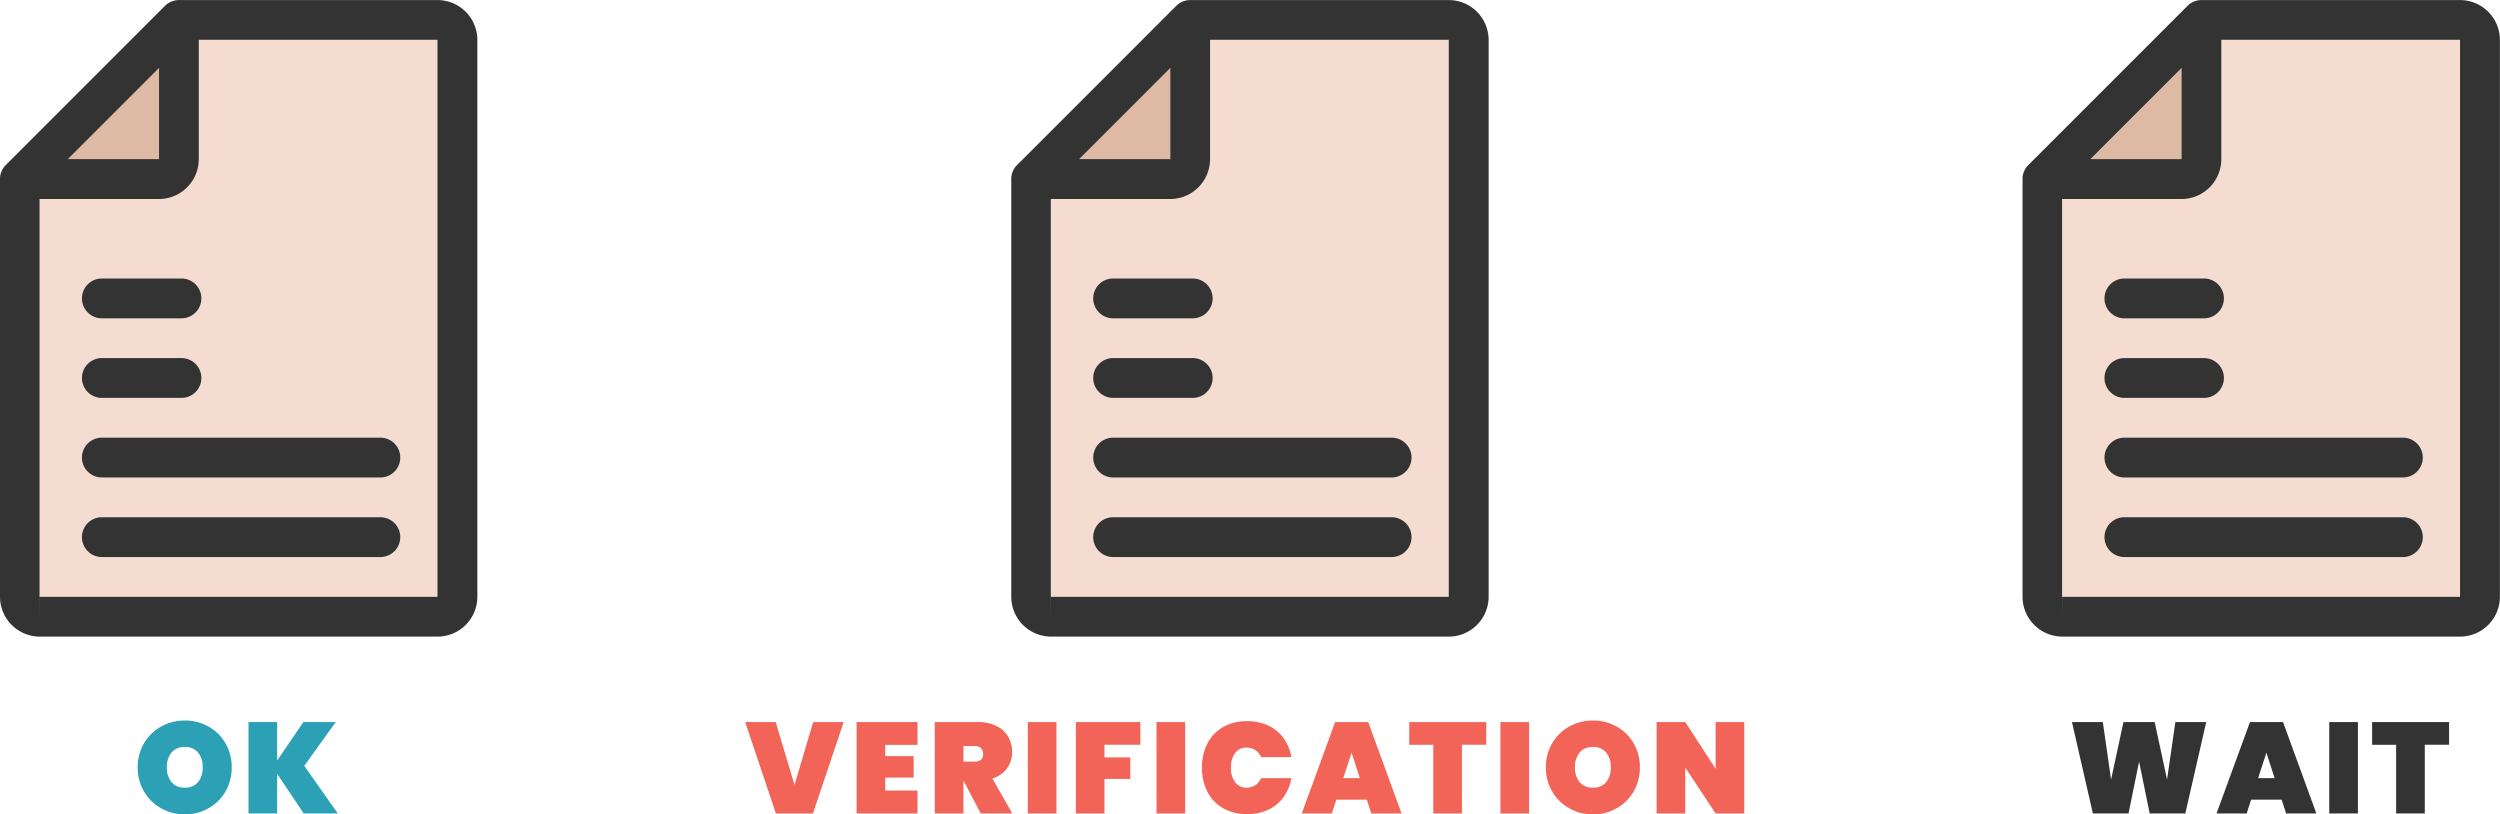
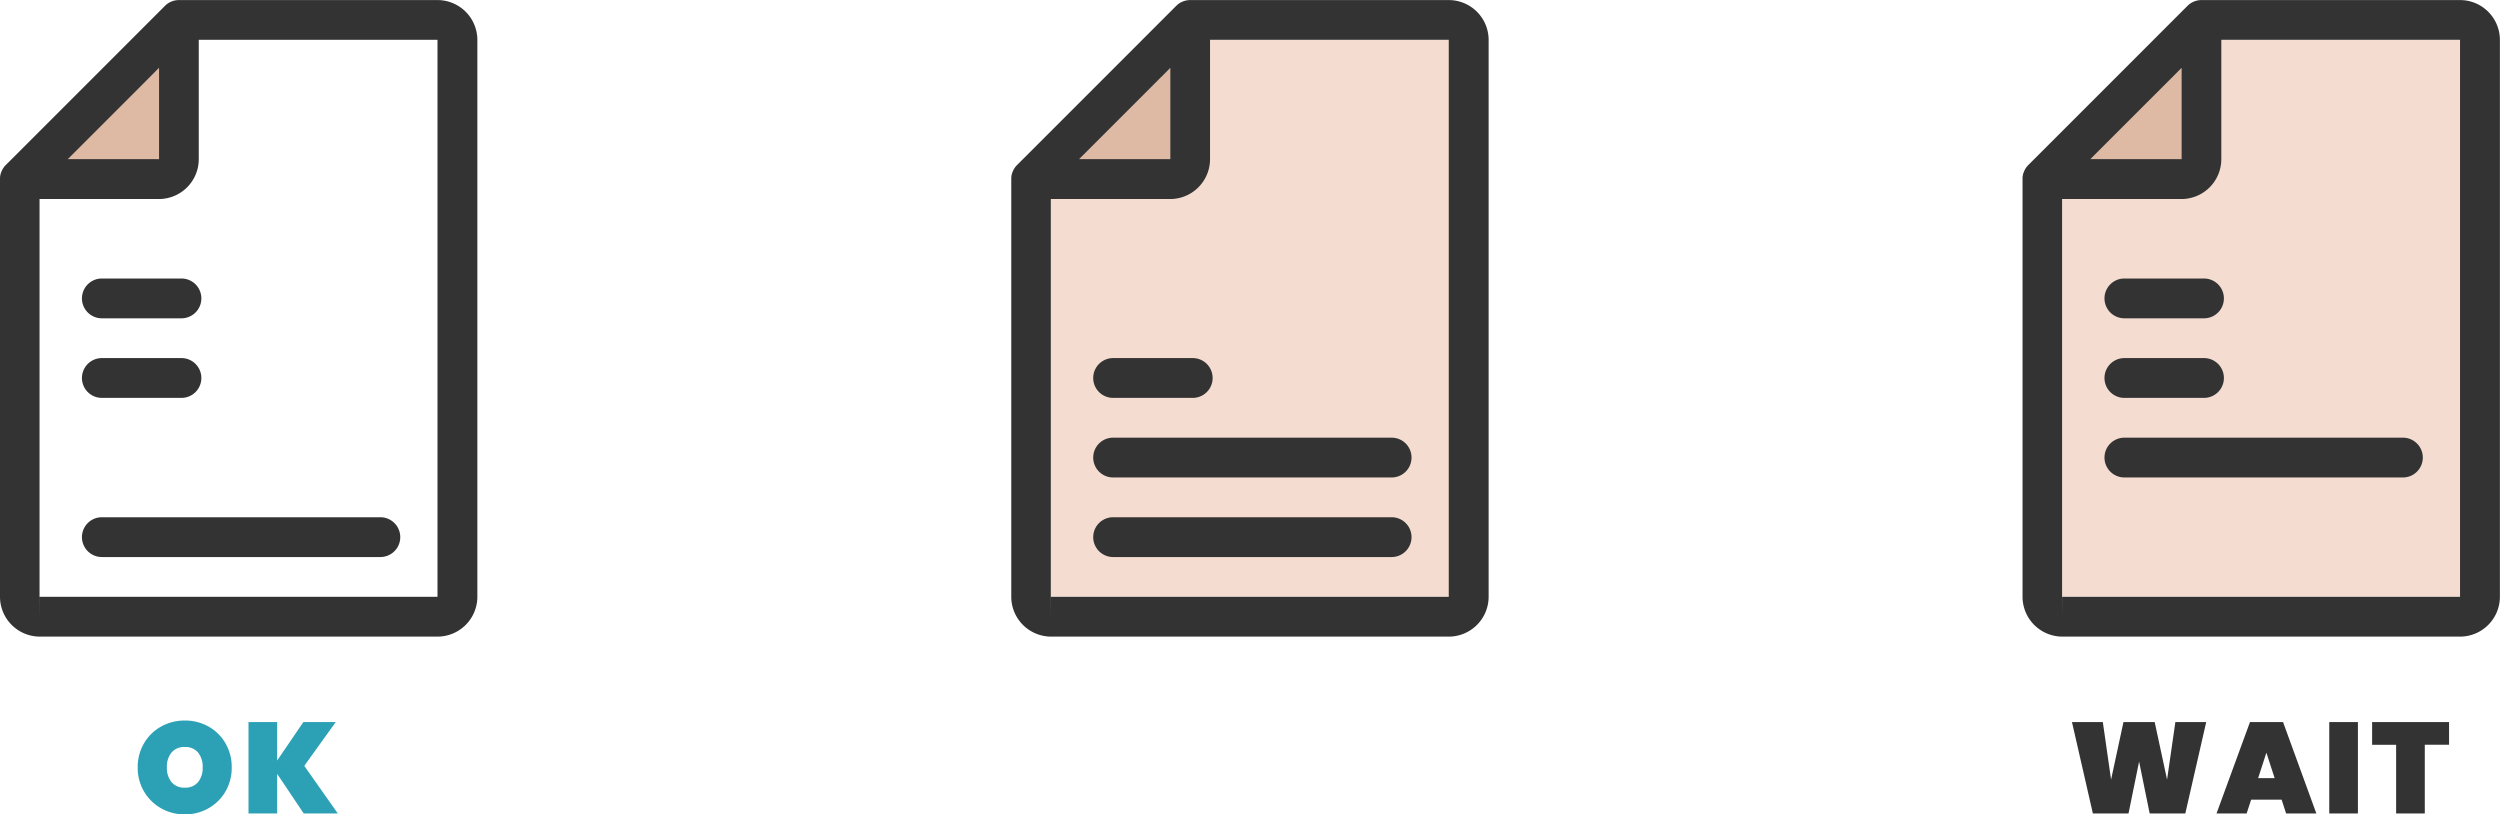
<svg xmlns="http://www.w3.org/2000/svg" width="232.381" height="75.699" viewBox="0 0 232.381 75.699">
  <g id="c_04_01" transform="translate(-285 -4906.385)">
    <g id="paper" transform="translate(285 4906.385)">
      <g id="グループ_59" data-name="グループ 59" transform="translate(0)">
-         <path id="パス_405" data-name="パス 405" d="M931.9,32.227h40.069V-19.55H944.774L931.9-6.034Z" transform="translate(-929.991 23.237)" fill="#f4ddd0" opacity="0.999" />
        <path id="パス_406" data-name="パス 406" d="M1167.2,19.262l11.1-2.179V8.6l-11.1,10.662Z" transform="translate(-1163.512 -2.29)" fill="#debaa5" />
        <g id="グループ_58" data-name="グループ 58">
          <path id="パス_407" data-name="パス 407" d="M911.24-30.062a1.778,1.778,0,0,1,.4-.6l14.793-14.793a1.778,1.778,0,0,1,.6-.4,1.826,1.826,0,0,1,.7-.139h24.039a3.709,3.709,0,0,1,3.7,3.7V9.475a3.709,3.709,0,0,1-3.7,3.7H914.8a3.709,3.709,0,0,1-3.7-3.7V-29.357A1.632,1.632,0,0,1,911.24-30.062Zm14.643-9.627L917.4-31.207h8.483Zm-11.1,51.014V9.475h36.983V-42.3h-22.19v11.1a3.709,3.709,0,0,1-3.7,3.7h-11.1V9.475h0Z" transform="translate(-911.1 46)" fill="#333" />
        </g>
      </g>
      <g id="グループ_61" data-name="グループ 61" transform="translate(7.618 25.888)">
        <g id="グループ_60" data-name="グループ 60">
          <path id="パス_408" data-name="パス 408" d="M1135.049,178h7.4a1.849,1.849,0,1,1,0,3.7h-7.4a1.849,1.849,0,1,1,0-3.7Z" transform="translate(-1133.2 -178)" fill="#333" />
        </g>
      </g>
      <g id="グループ_63" data-name="グループ 63" transform="translate(7.618 33.285)">
        <g id="グループ_62" data-name="グループ 62">
          <path id="パス_409" data-name="パス 409" d="M1135.049,242h7.4a1.849,1.849,0,1,1,0,3.7h-7.4a1.849,1.849,0,1,1,0-3.7Z" transform="translate(-1133.2 -242)" fill="#333" />
        </g>
      </g>
      <g id="グループ_65" data-name="グループ 65" transform="translate(7.618 40.682)">
        <g id="グループ_64" data-name="グループ 64">
-           <path id="パス_410" data-name="パス 410" d="M975.049,306h25.888a1.849,1.849,0,0,1,0,3.7H975.049a1.849,1.849,0,0,1,0-3.7Z" transform="translate(-973.2 -306)" fill="#333" />
-         </g>
+           </g>
      </g>
      <g id="グループ_67" data-name="グループ 67" transform="translate(7.618 48.078)">
        <g id="グループ_66" data-name="グループ 66">
          <path id="パス_411" data-name="パス 411" d="M975.049,370h25.888a1.849,1.849,0,0,1,0,3.7H975.049a1.849,1.849,0,0,1,0-3.7Z" transform="translate(-973.2 -370)" fill="#333" />
        </g>
      </g>
    </g>
    <g id="paper-2" data-name="paper" transform="translate(379 4906.385)">
      <g id="グループ_59-2" data-name="グループ 59" transform="translate(0)">
        <path id="パス_405-2" data-name="パス 405" d="M931.9,32.227h40.069V-19.55H944.774L931.9-6.034Z" transform="translate(-929.991 23.237)" fill="#f4ddd0" opacity="0.999" />
        <path id="パス_406-2" data-name="パス 406" d="M1167.2,19.262l11.1-2.179V8.6l-11.1,10.662Z" transform="translate(-1163.512 -2.29)" fill="#debaa5" />
        <g id="グループ_58-2" data-name="グループ 58">
          <path id="パス_407-2" data-name="パス 407" d="M911.24-30.062a1.778,1.778,0,0,1,.4-.6l14.793-14.793a1.778,1.778,0,0,1,.6-.4,1.826,1.826,0,0,1,.7-.139h24.039a3.709,3.709,0,0,1,3.7,3.7V9.475a3.709,3.709,0,0,1-3.7,3.7H914.8a3.709,3.709,0,0,1-3.7-3.7V-29.357A1.632,1.632,0,0,1,911.24-30.062Zm14.643-9.627L917.4-31.207h8.483Zm-11.1,51.014V9.475h36.983V-42.3h-22.19v11.1a3.709,3.709,0,0,1-3.7,3.7h-11.1V9.475h0Z" transform="translate(-911.1 46)" fill="#333" />
        </g>
      </g>
      <g id="グループ_61-2" data-name="グループ 61" transform="translate(7.618 25.888)">
        <g id="グループ_60-2" data-name="グループ 60">
-           <path id="パス_408-2" data-name="パス 408" d="M1135.049,178h7.4a1.849,1.849,0,1,1,0,3.7h-7.4a1.849,1.849,0,1,1,0-3.7Z" transform="translate(-1133.2 -178)" fill="#333" />
-         </g>
+           </g>
      </g>
      <g id="グループ_63-2" data-name="グループ 63" transform="translate(7.618 33.285)">
        <g id="グループ_62-2" data-name="グループ 62">
          <path id="パス_409-2" data-name="パス 409" d="M1135.049,242h7.4a1.849,1.849,0,1,1,0,3.7h-7.4a1.849,1.849,0,1,1,0-3.7Z" transform="translate(-1133.2 -242)" fill="#333" />
        </g>
      </g>
      <g id="グループ_65-2" data-name="グループ 65" transform="translate(7.618 40.682)">
        <g id="グループ_64-2" data-name="グループ 64">
          <path id="パス_410-2" data-name="パス 410" d="M975.049,306h25.888a1.849,1.849,0,0,1,0,3.7H975.049a1.849,1.849,0,0,1,0-3.7Z" transform="translate(-973.2 -306)" fill="#333" />
        </g>
      </g>
      <g id="グループ_67-2" data-name="グループ 67" transform="translate(7.618 48.078)">
        <g id="グループ_66-2" data-name="グループ 66">
          <path id="パス_411-2" data-name="パス 411" d="M975.049,370h25.888a1.849,1.849,0,0,1,0,3.7H975.049a1.849,1.849,0,0,1,0-3.7Z" transform="translate(-973.2 -370)" fill="#333" />
        </g>
      </g>
    </g>
    <g id="paper-3" data-name="paper" transform="translate(473 4906.385)">
      <g id="グループ_59-3" data-name="グループ 59" transform="translate(0)">
        <path id="パス_405-3" data-name="パス 405" d="M931.9,32.227h40.069V-19.55H944.774L931.9-6.034Z" transform="translate(-929.991 23.237)" fill="#f4ddd0" opacity="0.999" />
        <path id="パス_406-3" data-name="パス 406" d="M1167.2,19.262l11.1-2.179V8.6l-11.1,10.662Z" transform="translate(-1163.512 -2.29)" fill="#debaa5" />
        <g id="グループ_58-3" data-name="グループ 58">
          <path id="パス_407-3" data-name="パス 407" d="M911.24-30.062a1.778,1.778,0,0,1,.4-.6l14.793-14.793a1.778,1.778,0,0,1,.6-.4,1.826,1.826,0,0,1,.7-.139h24.039a3.709,3.709,0,0,1,3.7,3.7V9.475a3.709,3.709,0,0,1-3.7,3.7H914.8a3.709,3.709,0,0,1-3.7-3.7V-29.357A1.632,1.632,0,0,1,911.24-30.062Zm14.643-9.627L917.4-31.207h8.483Zm-11.1,51.014V9.475h36.983V-42.3h-22.19v11.1a3.709,3.709,0,0,1-3.7,3.7h-11.1V9.475h0Z" transform="translate(-911.1 46)" fill="#333" />
        </g>
      </g>
      <g id="グループ_61-3" data-name="グループ 61" transform="translate(7.618 25.888)">
        <g id="グループ_60-3" data-name="グループ 60">
          <path id="パス_408-3" data-name="パス 408" d="M1135.049,178h7.4a1.849,1.849,0,1,1,0,3.7h-7.4a1.849,1.849,0,1,1,0-3.7Z" transform="translate(-1133.2 -178)" fill="#333" />
        </g>
      </g>
      <g id="グループ_63-3" data-name="グループ 63" transform="translate(7.618 33.285)">
        <g id="グループ_62-3" data-name="グループ 62">
          <path id="パス_409-3" data-name="パス 409" d="M1135.049,242h7.4a1.849,1.849,0,1,1,0,3.7h-7.4a1.849,1.849,0,1,1,0-3.7Z" transform="translate(-1133.2 -242)" fill="#333" />
        </g>
      </g>
      <g id="グループ_65-3" data-name="グループ 65" transform="translate(7.618 40.682)">
        <g id="グループ_64-3" data-name="グループ 64">
          <path id="パス_410-3" data-name="パス 410" d="M975.049,306h25.888a1.849,1.849,0,0,1,0,3.7H975.049a1.849,1.849,0,0,1,0-3.7Z" transform="translate(-973.2 -306)" fill="#333" />
        </g>
      </g>
      <g id="グループ_67-3" data-name="グループ 67" transform="translate(7.618 48.078)">
        <g id="グループ_66-3" data-name="グループ 66">
-           <path id="パス_411-3" data-name="パス 411" d="M975.049,370h25.888a1.849,1.849,0,0,1,0,3.7H975.049a1.849,1.849,0,0,1,0-3.7Z" transform="translate(-973.2 -370)" fill="#333" />
-         </g>
+           </g>
      </g>
    </g>
    <path id="パス_662" data-name="パス 662" d="M-4.818.084A4.412,4.412,0,0,1-7.02-.48,4.221,4.221,0,0,1-8.61-2.04,4.33,4.33,0,0,1-9.2-4.284,4.33,4.33,0,0,1-8.61-6.528,4.177,4.177,0,0,1-7.02-8.082a4.45,4.45,0,0,1,2.2-.558,4.416,4.416,0,0,1,2.2.558A4.145,4.145,0,0,1-1.044-6.528,4.365,4.365,0,0,1-.462-4.284,4.365,4.365,0,0,1-1.044-2.04,4.177,4.177,0,0,1-2.628-.48,4.389,4.389,0,0,1-4.818.084Zm0-2.484a1.516,1.516,0,0,0,1.224-.51,2.056,2.056,0,0,0,.432-1.374A2.076,2.076,0,0,0-3.594-5.67a1.516,1.516,0,0,0-1.224-.51,1.53,1.53,0,0,0-1.236.51,2.076,2.076,0,0,0-.432,1.386A2.056,2.056,0,0,0-6.054-2.91,1.53,1.53,0,0,0-4.818-2.4ZM6.234,0,3.762-3.684V0H1.1V-8.5H3.762V-4.92L6.2-8.5H9.21L6.282-4.428,9.4,0Z" transform="translate(307 4982)" fill="#2ca0b5" />
-     <path id="パス_661" data-name="パス 661" d="M-37.578-8.5-40.434,0h-3.444l-2.856-8.5H-43.9l1.752,5.844L-40.41-8.5Zm3.864,2.124v1.044h2.64v2h-2.64v1.2h3V0h-5.664V-8.5h5.664v2.124ZM-24.834,0l-1.6-3.048h-.012V0h-2.664V-8.5h3.96a3.909,3.909,0,0,1,1.764.366,2.542,2.542,0,0,1,1.1,1,2.778,2.778,0,0,1,.366,1.422A2.526,2.526,0,0,1-22.392-4.2a2.605,2.605,0,0,1-1.362.948L-21.906,0Zm-1.608-4.824h1.056A.834.834,0,0,0-24.81-5a.7.7,0,0,0,.192-.546.7.7,0,0,0-.2-.528.786.786,0,0,0-.57-.192h-1.056ZM-17.8-8.5V0h-2.664V-8.5Zm7.8,0v2.112h-3.336v1.176h2.4v2h-2.4V0H-16V-8.5Zm4.164,0V0H-8.5V-8.5Zm1.56,4.236A4.806,4.806,0,0,1-3.768-6.5,3.684,3.684,0,0,1-2.31-8.034,4.4,4.4,0,0,1-.078-8.58,4.539,4.539,0,0,1,1.9-8.166,3.648,3.648,0,0,1,3.312-7a4.24,4.24,0,0,1,.726,1.764H1.23a1.52,1.52,0,0,0-.546-.654,1.435,1.435,0,0,0-.81-.234,1.271,1.271,0,0,0-1.062.5,2.159,2.159,0,0,0-.39,1.356A2.159,2.159,0,0,0-1.188-2.9a1.271,1.271,0,0,0,1.062.5,1.435,1.435,0,0,0,.81-.234,1.52,1.52,0,0,0,.546-.654H4.038a4.24,4.24,0,0,1-.726,1.764A3.648,3.648,0,0,1,1.9-.354,4.539,4.539,0,0,1-.078.06,4.4,4.4,0,0,1-2.31-.486a3.684,3.684,0,0,1-1.458-1.53A4.806,4.806,0,0,1-4.278-4.26ZM11.046-1.284H8.214L7.794,0H5L8.106-8.5h3.072l3.1,8.5H11.466Zm-.648-2L9.63-5.652,8.862-3.288ZM22.146-8.5v2.112H19.89V0H17.226V-6.384H14.994V-8.5Zm3.984,0V0H23.466V-8.5ZM32.07.084a4.412,4.412,0,0,1-2.2-.564,4.221,4.221,0,0,1-1.59-1.56,4.33,4.33,0,0,1-.588-2.244,4.33,4.33,0,0,1,.588-2.244,4.177,4.177,0,0,1,1.59-1.554,4.45,4.45,0,0,1,2.2-.558,4.416,4.416,0,0,1,2.2.558,4.145,4.145,0,0,1,1.578,1.554,4.365,4.365,0,0,1,.582,2.244,4.365,4.365,0,0,1-.582,2.244A4.177,4.177,0,0,1,34.26-.48,4.389,4.389,0,0,1,32.07.084Zm0-2.484a1.516,1.516,0,0,0,1.224-.51,2.056,2.056,0,0,0,.432-1.374,2.076,2.076,0,0,0-.432-1.386,1.516,1.516,0,0,0-1.224-.51,1.53,1.53,0,0,0-1.236.51A2.076,2.076,0,0,0,30.4-4.284a2.056,2.056,0,0,0,.432,1.374A1.53,1.53,0,0,0,32.07-2.4ZM46.134,0H43.47L40.65-4.272V0H37.986V-8.5H40.65l2.82,4.344V-8.5h2.664Z" transform="translate(401 4982)" fill="#f26458" />
    <path id="パス_660" data-name="パス 660" d="M-4.926-8.5-6.87,0h-3.312l-.984-4.824L-12.15,0h-3.312l-1.944-8.5h2.868l.768,5.352L-12.618-8.5h2.9l1.152,5.352L-7.794-8.5ZM2.082-1.284H-.75L-1.17,0h-2.8L-.858-8.5H2.214L5.31,0H2.5Zm-.648-2L.666-5.652-.1-3.288ZM9.174-8.5V0H6.51V-8.5Zm8.472,0v2.112H15.39V0H12.726V-6.384H10.494V-8.5Z" transform="translate(495 4982)" fill="#333" />
  </g>
</svg>